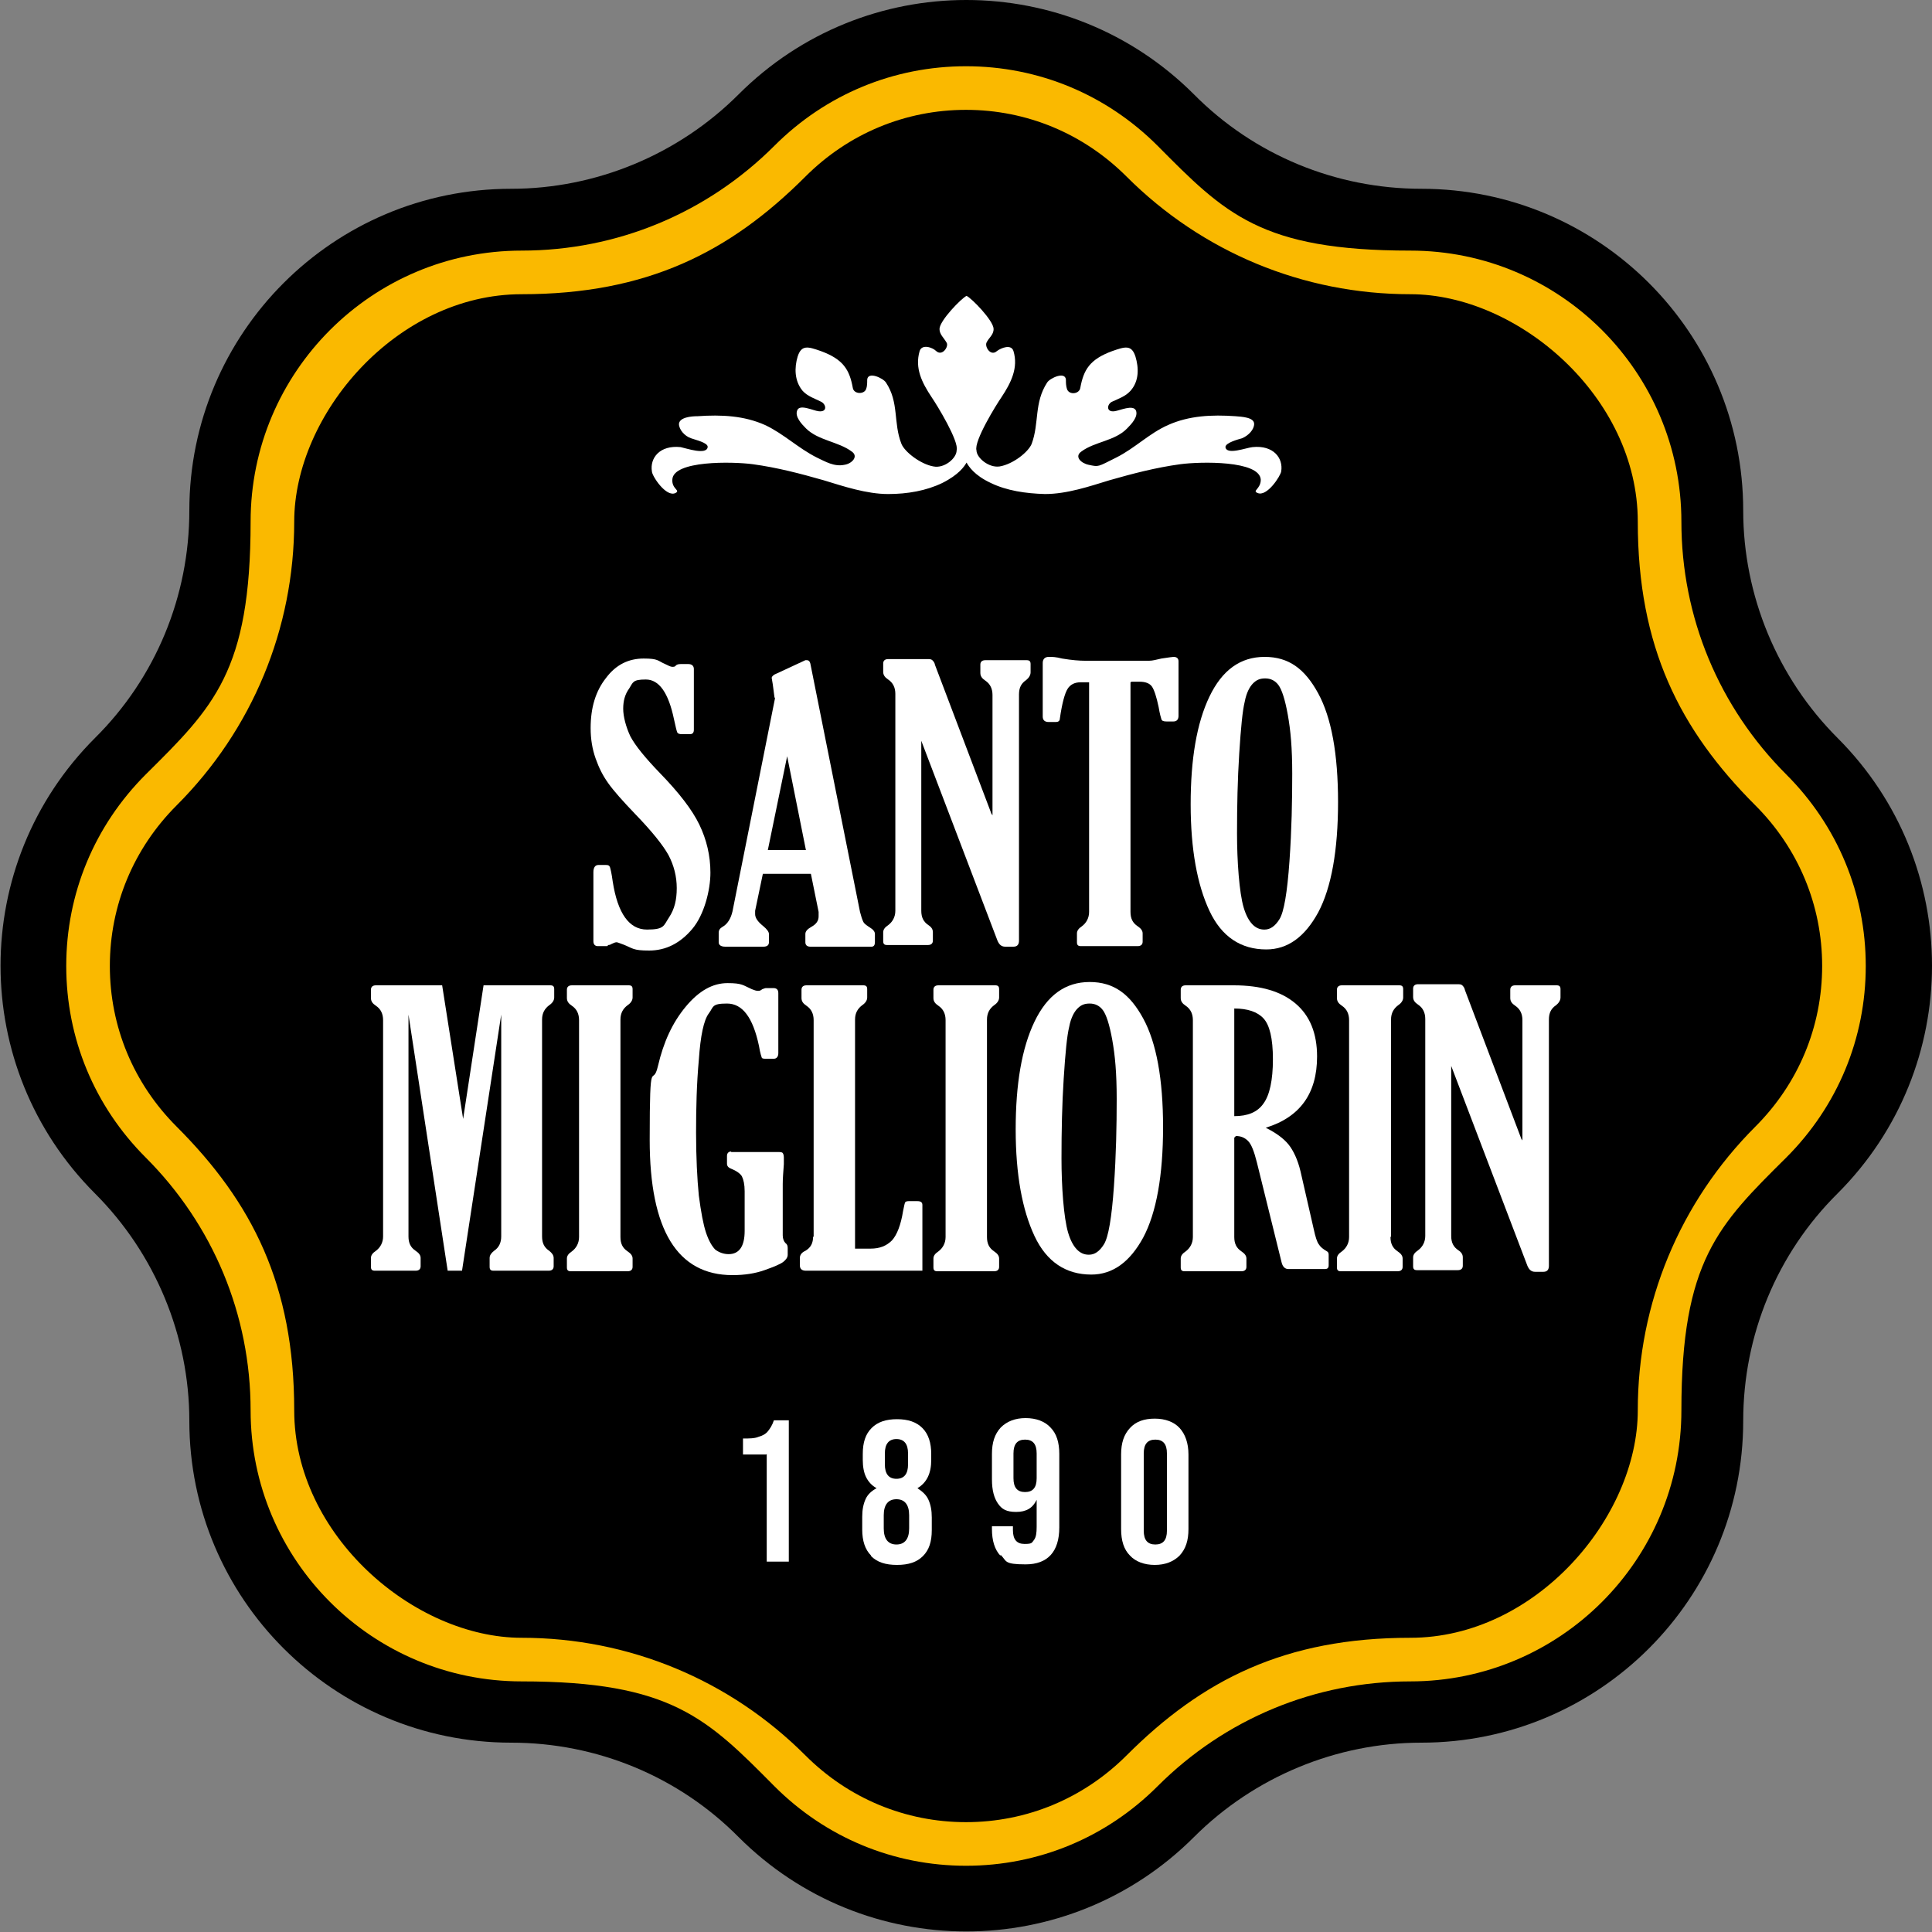
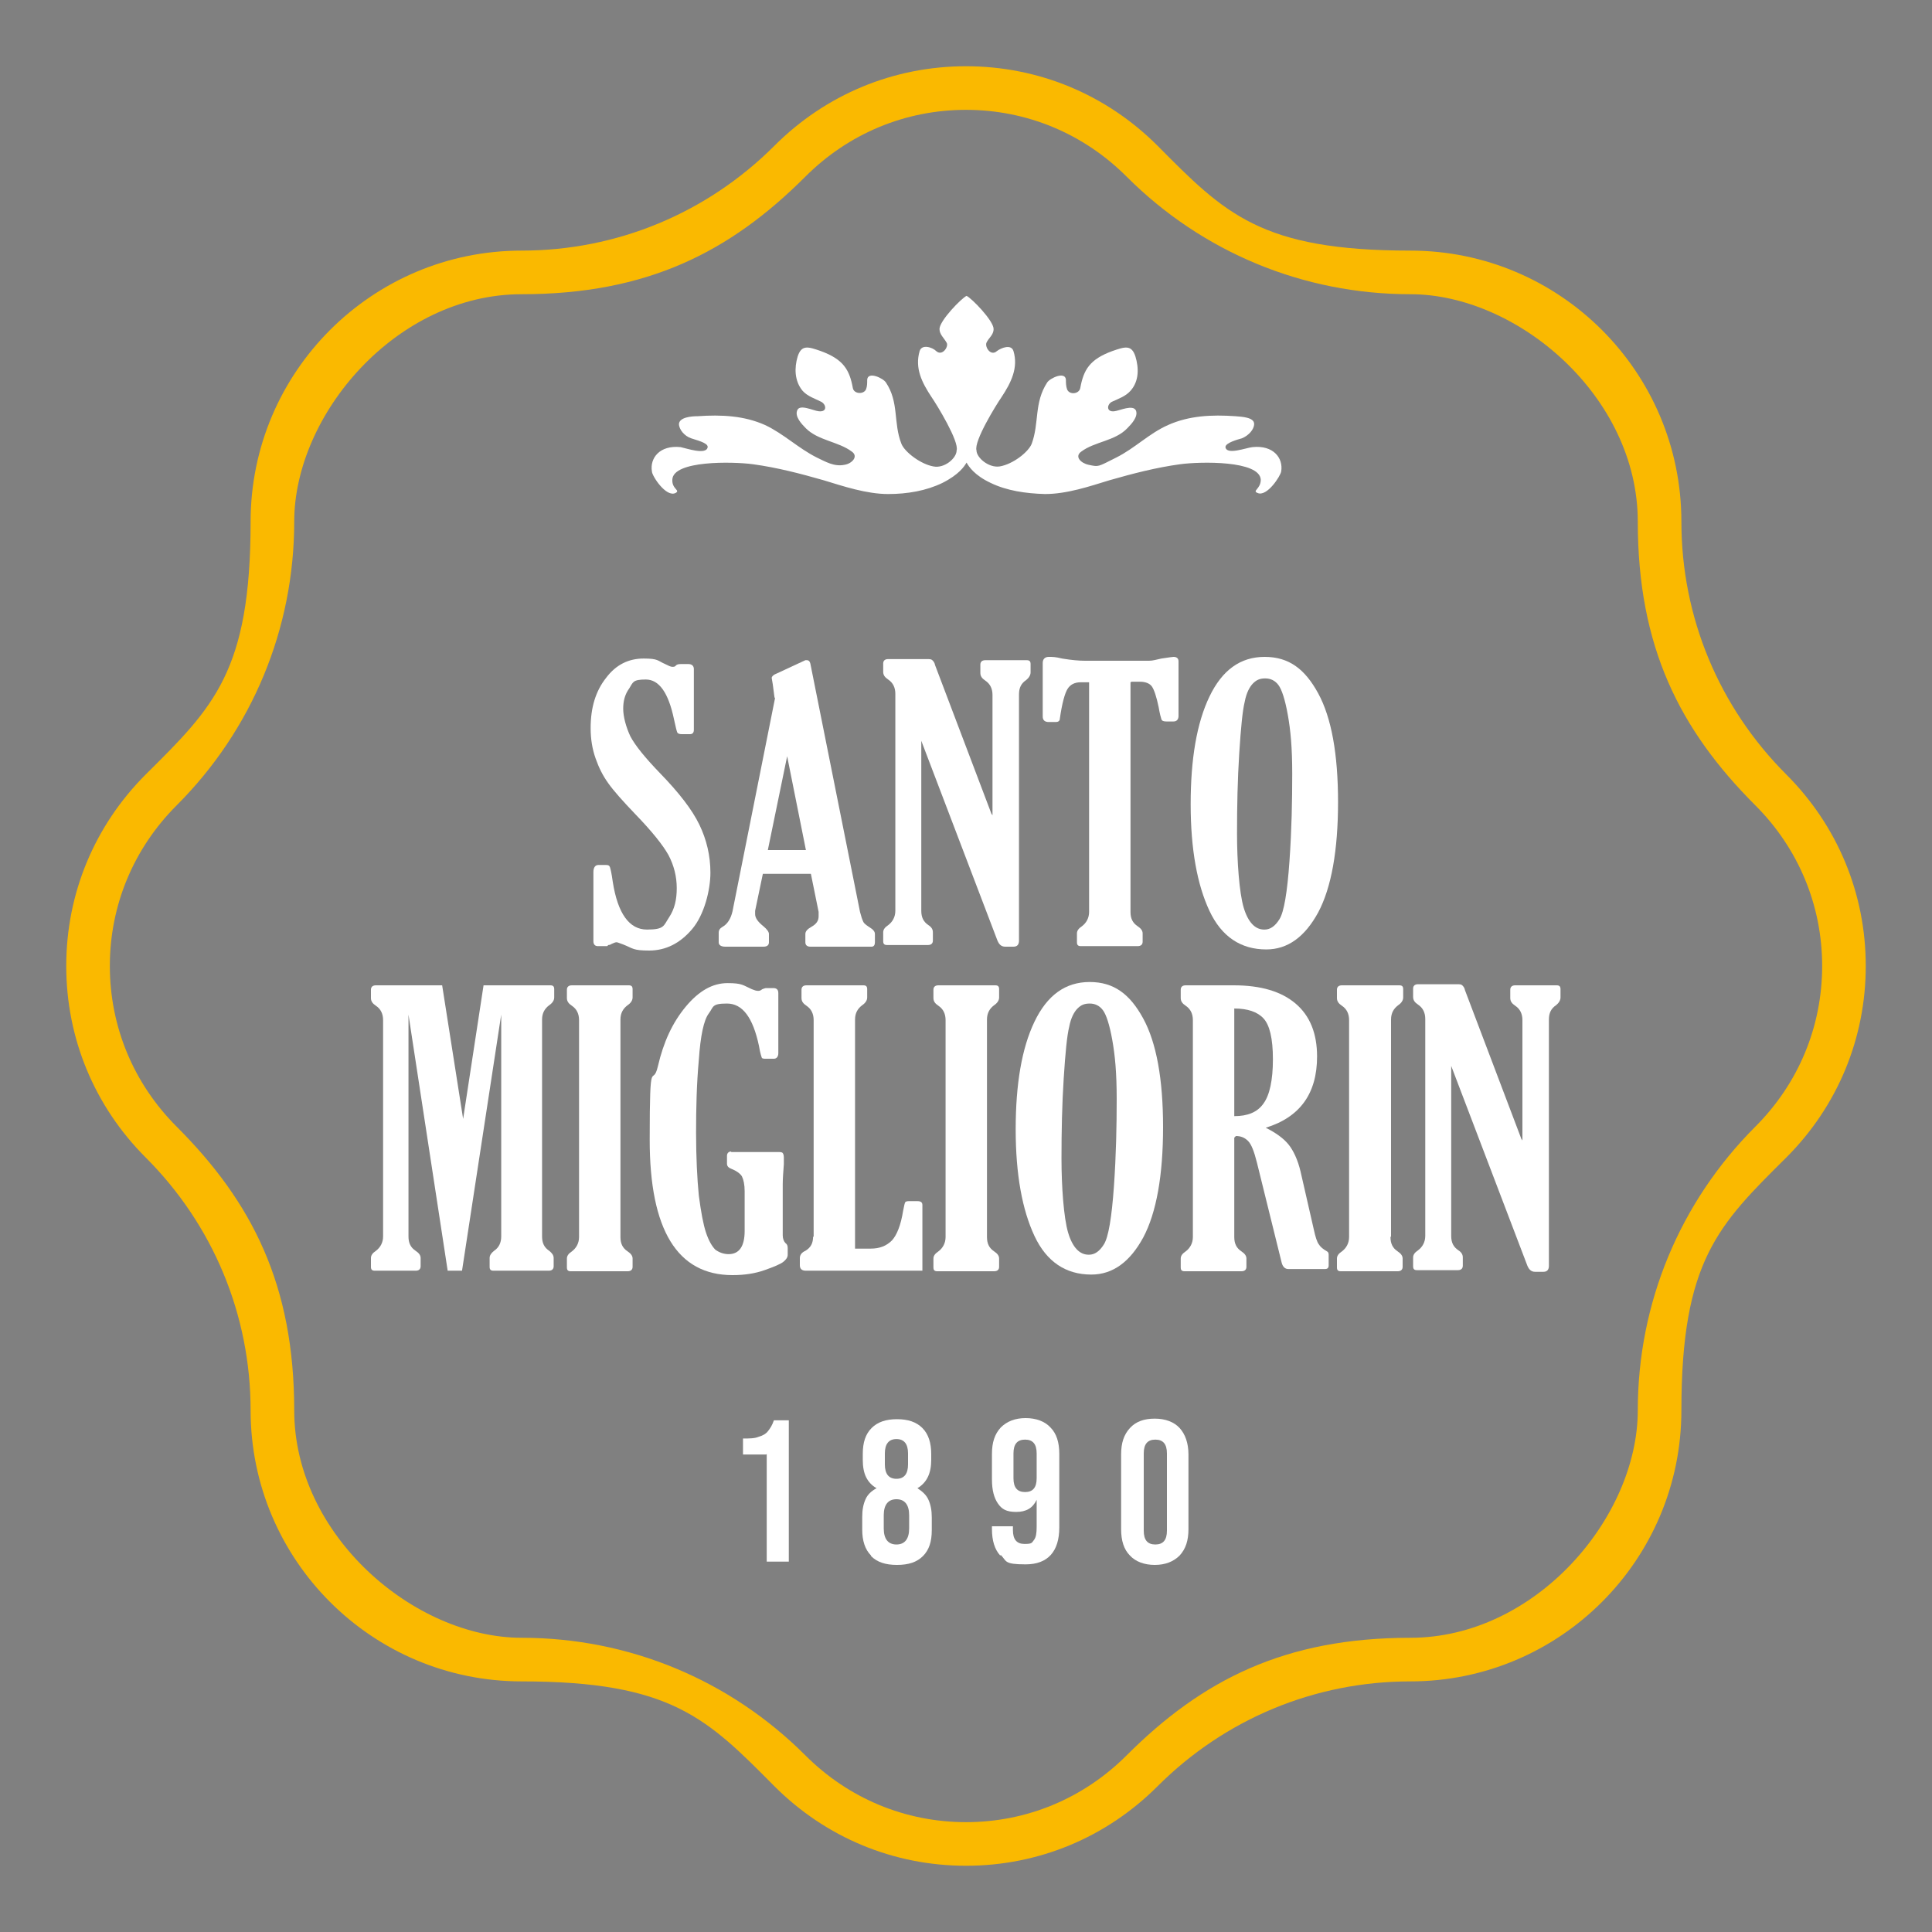
<svg xmlns="http://www.w3.org/2000/svg" id="Camada_1" data-name="Camada 1" version="1.1" viewBox="0 0 350 350">
  <rect x="0" y="0" width="350" height="350" fill="#808080" stroke="none" />
  <defs>
    <style>
      .cls-1 {
        fill: #000;
      }

      .cls-1, .cls-2, .cls-3 {
        stroke-width: 0px;
      }

      .cls-2 {
        fill: #fab900;
      }

      .cls-3 {
        fill: #fff;
      }
    </style>
  </defs>
-   <path class="cls-1" d="M332.9,216.2h0c22.8-22.8,22.8-59.7,0-82.5h0c-10.9-10.9-17.1-25.8-17.1-41.2h0c0-32.2-26.1-58.3-58.3-58.3h0c-15.5,0-30.3-6.1-41.2-17.1h0c-22.8-22.8-59.7-22.8-82.5,0h0c-10.9,10.9-25.8,17.1-41.2,17.1h0c-32.2,0-58.3,26.1-58.3,58.3h0c0,15.5-6.1,30.3-17.1,41.2h0c-22.8,22.8-22.8,59.7,0,82.5h0c10.9,10.9,17.1,25.8,17.1,41.2h0c0,32.2,26.1,58.3,58.3,58.3h0c15.5,0,30.3,6.1,41.2,17.1h0c22.8,22.8,59.7,22.8,82.5,0h0c10.9-10.9,25.8-17.1,41.2-17.1h0c32.2,0,58.3-26.1,58.3-58.3h0c0-15.5,6.1-30.3,17.1-41.2Z" />
  <path class="cls-2" d="M323.6,140.3c-12.2-12.2-19-28.5-19-45.8,0-27.1-22-49.1-49.1-49.1s-33.6-6.7-45.8-19c-9.3-9.3-21.6-14.4-34.7-14.4s-25.4,5.1-34.7,14.4c-12.2,12.2-28.5,19-45.8,19-27.1,0-49.1,22-49.1,49.1s-6.7,33.6-19,45.8c-9.3,9.3-14.4,21.6-14.4,34.7s5.1,25.4,14.4,34.7c12.2,12.2,19,28.5,19,45.8,0,27.1,22,49.1,49.1,49.1s33.6,6.7,45.8,19c9.3,9.3,21.6,14.4,34.7,14.4s25.4-5.1,34.7-14.4c12.2-12.2,28.5-19,45.8-19,27.1,0,49.1-22,49.1-49.1s6.7-33.6,19-45.8c9.3-9.3,14.4-21.6,14.4-34.7s-5.1-25.4-14.4-34.7ZM318,204.1c-13.7,13.7-21.3,32-21.3,51.4s-18.5,41.2-41.2,41.2-37.7,7.6-51.4,21.3c-7.8,7.8-18.1,12.1-29.1,12.1s-21.3-4.3-29.1-12.1c-13.7-13.7-32-21.3-51.4-21.3s-41.2-18.5-41.2-41.2-7.6-37.7-21.3-51.4c-7.8-7.8-12.1-18.1-12.1-29.1s4.3-21.3,12.1-29.1c13.7-13.7,21.3-32,21.3-51.4s18.5-41.2,41.2-41.2,37.7-7.6,51.4-21.3c7.8-7.8,18.1-12.1,29.1-12.1s21.3,4.3,29.1,12.1c13.7,13.7,32,21.3,51.4,21.3s41.2,18.5,41.2,41.2,7.6,37.7,21.3,51.4c7.8,7.8,12.1,18.1,12.1,29.1s-4.3,21.3-12.1,29.1h0Z" />
  <g>
    <path class="cls-3" d="M110,171.4h-1.7c-.5,0-.8-.3-.8-.9v-12.5c0-.8.3-1.3.9-1.3h1.4c.4,0,.6.1.7.4.1.3.3,1.1.5,2.6.9,5.8,3,8.7,6.2,8.7s3-.7,4-2.2,1.4-3.2,1.4-5.3-.5-4.1-1.5-6c-1-1.8-3-4.3-6-7.4-2.3-2.4-3.9-4.2-4.9-5.6s-1.7-2.8-2.3-4.5-.9-3.5-.9-5.5c0-3.7.9-6.7,2.8-9.1,1.8-2.4,4.1-3.5,6.8-3.5s2.5.4,3.9,1c.6.3,1,.5,1.3.5s.5,0,.7-.3c.3-.2.6-.2,1-.2h1.2c.6,0,1,.3,1,.9v11c0,.5-.2.8-.7.8h-1.5c-.4,0-.7-.1-.8-.3-.1-.2-.3-1-.6-2.4-1-4.8-2.7-7.2-5.1-7.2s-2.3.5-3,1.6c-.8,1.1-1.1,2.3-1.1,3.7s.5,3.3,1.3,5c.9,1.7,2.7,3.9,5.4,6.7,3.4,3.5,5.8,6.6,7.1,9.3,1.3,2.7,2,5.6,2,8.7s-1.1,7.6-3.3,10.2c-2.2,2.6-4.8,3.9-7.8,3.9s-2.9-.4-4.7-1.1c-.6-.2-1-.4-1.2-.4s-.5.1-.9.3c-.3.2-.5.2-.6.2h0Z" />
    <path class="cls-3" d="M140.3,126.3l-.3-2.3c-.1-.7-.2-1.1-.2-1.2,0-.2.2-.4.5-.6l5.6-2.6c0,0,.2,0,.3,0,.3,0,.5.2.6.6l9,45c.2.8.4,1.4.6,1.8s.7.7,1.3,1.1c.5.3.8.7.8,1.1v1.5c0,.5-.2.8-.6.8h-11.1c-.6,0-.9-.3-.9-.8v-1.5c0-.5.4-.9,1.1-1.3.9-.5,1.3-1.1,1.3-1.9s0-.5,0-.8l-1.4-6.9h-8.7l-1.4,6.7c0,.3,0,.5,0,.6,0,.7.5,1.4,1.5,2.2.6.5,1,1,1,1.4v1.5c0,.5-.3.8-1,.8h-6.9c-.8,0-1.2-.3-1.2-.8v-1.7c0-.5.2-.8.7-1.1.9-.5,1.5-1.5,1.8-2.8l7.7-38.6h0ZM142.6,137l-3.5,17h6.9l-3.4-17h0Z" />
    <path class="cls-3" d="M179.8,147.7v-21.8c0-1.1-.4-2-1.3-2.6-.6-.4-.9-.8-.9-1.4v-1.5c0-.5.3-.8.9-.8h7.5c.5,0,.7.2.7.7v1.5c0,.5-.3,1-.8,1.4-.9.6-1.3,1.4-1.3,2.6v44.6c0,.7-.3,1.1-1,1.1h-1.5c-.7,0-1.1-.4-1.4-1.1l-13.8-36.2v30.8c0,1.2.4,2,1.3,2.6.6.4.8.8.8,1.3v1.5c0,.5-.3.8-.9.8h-7.4c-.5,0-.7-.2-.7-.7v-1.6c0-.5.3-.9.9-1.3.8-.6,1.3-1.5,1.3-2.6v-39.3c0-1.1-.4-2-1.3-2.6-.6-.4-.9-.8-.9-1.4v-1.5c0-.5.3-.8.9-.8h7c.5,0,.8,0,1,.2s.4.4.5.9l10.2,26.9h0Z" />
    <path class="cls-3" d="M204.8,123.6v41.6c0,1.2.4,2,1.3,2.6.6.4.9.8.9,1.3v1.5c0,.5-.3.8-.9.8h-10.3c-.5,0-.7-.2-.7-.7v-1.6c0-.5.3-.9.9-1.3.8-.6,1.3-1.5,1.3-2.6v-41.6h-1.5c-1.1,0-1.9.4-2.4,1.2s-1,2.6-1.4,5.4c0,.4-.3.6-.7.6h-1.3c-.7,0-1.1-.3-1.1-1v-9.7c0-.7.4-1.1,1.1-1.1s1.2,0,2.4.3c1.8.3,3.2.4,4.1.4h11.7c.6,0,1.3-.2,2.2-.4,1.3-.2,2.1-.3,2.2-.3.6,0,.9.3.9.8v9.9c0,.6-.3,1-.9,1h-1.3c-.5,0-.8-.1-.9-.4s-.3-1-.5-2.2c-.4-1.9-.8-3.1-1.2-3.7-.4-.6-1.2-.9-2.2-.9h-1.5Z" />
    <path class="cls-3" d="M229.4,172c-4.6,0-8.1-2.3-10.3-7s-3.4-11.1-3.4-19.3,1.1-14.7,3.4-19.5c2.3-4.8,5.6-7.2,10-7.2s7.3,2.2,9.7,6.6c2.4,4.4,3.6,11,3.6,19.7s-1.2,15.5-3.6,20c-2.4,4.4-5.5,6.7-9.4,6.7h0ZM229.1,168.4c1,0,1.9-.6,2.7-1.9s1.4-4.8,1.8-10.5c.4-5.7.5-11,.5-15.8s-.3-7.9-.8-10.7c-.5-2.8-1.1-4.6-1.7-5.4-.6-.8-1.4-1.2-2.4-1.2s-1.6.3-2.2.9c-.6.6-1.2,1.7-1.5,3.3-.4,1.6-.7,4.7-1,9.4-.3,4.7-.4,9.5-.4,14.5s.4,10.7,1.2,13.4,2.1,4,3.7,4h0Z" />
    <path class="cls-3" d="M69.4,224.1v-39.3c0-1.1-.4-2-1.3-2.6-.6-.4-.9-.8-.9-1.4v-1.5c0-.5.3-.8.9-.8h12l3.8,24.2,3.7-24.2h12.1c.5,0,.7.2.7.7v1.5c0,.5-.3,1-.9,1.4-.8.6-1.3,1.4-1.3,2.6v39.3c0,1.2.4,2,1.3,2.6.5.4.8.8.8,1.3v1.5c0,.5-.3.8-.9.8h-10c-.5,0-.7-.2-.7-.7v-1.6c0-.5.3-.9.8-1.3.9-.6,1.3-1.5,1.3-2.6v-40.2l-7.1,46.4h-2.6l-7.1-46.4v40.2c0,1.2.4,2,1.3,2.6.6.4.9.8.9,1.3v1.5c0,.5-.3.8-.9.8h-7.4c-.5,0-.7-.2-.7-.7v-1.6c0-.5.3-.9.9-1.3.8-.6,1.3-1.5,1.3-2.6h0Z" />
    <path class="cls-3" d="M112.4,224.1c0,1.2.4,2,1.3,2.6.6.4.9.8.9,1.3v1.5c0,.5-.3.8-.9.8h-10.3c-.5,0-.7-.2-.7-.7v-1.6c0-.5.3-.9.9-1.3.8-.6,1.3-1.5,1.3-2.6v-39.3c0-1.1-.4-2-1.3-2.6-.6-.4-.9-.8-.9-1.4v-1.5c0-.5.3-.8.9-.8h10.3c.5,0,.7.2.7.7v1.5c0,.5-.3,1-.9,1.4-.8.6-1.3,1.4-1.3,2.6v39.3h0Z" />
    <path class="cls-3" d="M132.4,208.7h8.4c.5,0,.9,0,1,.2.1.1.2.4.2.8s0,.6,0,1.2c-.1,1.4-.2,2.6-.2,3.6v9.3c0,.6.2,1.1.5,1.4.3.2.4.5.4.9v1.2c0,.5-.3.9-.8,1.3-.5.4-1.7.9-3.4,1.5s-3.6.9-5.8.9c-10,0-15-8.2-15-24.5s.5-9.1,1.5-13.4,2.6-7.8,5-10.7c2.4-2.9,4.9-4.3,7.6-4.3s2.8.4,4.4,1.1c.5.2.8.3,1.1.3s.4,0,.8-.3c.3-.1.5-.2.7-.2h1.3c.6,0,.9.3.9.9v10.9c0,.6-.3,1-.8,1h-1.4c-.4,0-.7,0-.8-.2,0,0-.3-.8-.5-2.1-1.1-5.2-3-7.7-5.8-7.7s-2.4.6-3.3,1.8c-.9,1.2-1.5,4-1.8,8.4-.4,4.4-.5,8.8-.5,13.2s.2,8.4.5,11.4c.4,3,.8,5.2,1.3,6.7.5,1.5,1.1,2.5,1.7,3.1.7.5,1.5.8,2.4.8,1.9,0,2.9-1.4,2.9-4.2v-7.2c0-1.2-.2-2.1-.5-2.7-.3-.5-1-1-2-1.4-.5-.2-.7-.5-.7-.9v-1.4c0-.5.3-.8.8-.8h0Z" />
    <path class="cls-3" d="M147.4,224.1v-39.3c0-1.1-.4-2-1.3-2.6-.6-.4-.9-.8-.9-1.4v-1.5c0-.5.3-.8.9-.8h10.3c.5,0,.7.2.7.7v1.5c0,.5-.3,1-.9,1.4-.8.6-1.3,1.4-1.3,2.6v41.5h2.8c1.7,0,2.9-.5,3.9-1.5.9-1,1.6-2.8,2-5.3.2-1,.3-1.5.4-1.6,0-.1.3-.2.6-.2h1.6c.6,0,.9.2.9.7v11.9h-21.1c-.7,0-1.1-.3-1.1-1v-1.3c0-.5.3-1,1-1.3,1-.6,1.4-1.4,1.4-2.6h0Z" />
    <path class="cls-3" d="M178.8,224.1c0,1.2.4,2,1.3,2.6.6.4.9.8.9,1.3v1.5c0,.5-.3.8-.9.8h-10.3c-.5,0-.7-.2-.7-.7v-1.6c0-.5.3-.9.9-1.3.8-.6,1.3-1.5,1.3-2.6v-39.3c0-1.1-.4-2-1.3-2.6-.6-.4-.9-.8-.9-1.4v-1.5c0-.5.3-.8.9-.8h10.3c.5,0,.7.2.7.7v1.5c0,.5-.3,1-.9,1.4-.8.6-1.3,1.4-1.3,2.6v39.3h0Z" />
    <path class="cls-3" d="M197.7,230.9c-4.6,0-8.1-2.3-10.3-7s-3.4-11.1-3.4-19.3,1.1-14.7,3.4-19.5c2.3-4.8,5.6-7.2,10-7.2s7.3,2.2,9.7,6.6c2.4,4.4,3.6,11,3.6,19.7s-1.2,15.5-3.6,20c-2.4,4.4-5.5,6.7-9.4,6.7ZM197.3,227.3c1,0,1.9-.6,2.7-1.9s1.4-4.8,1.8-10.5c.4-5.7.5-11,.5-15.8s-.3-7.9-.8-10.7c-.5-2.8-1.1-4.6-1.7-5.4-.6-.8-1.4-1.2-2.4-1.2s-1.6.3-2.2.9c-.6.6-1.2,1.7-1.5,3.3-.4,1.6-.7,4.7-1,9.4-.3,4.7-.4,9.5-.4,14.5s.4,10.7,1.2,13.4c.8,2.7,2.1,4,3.7,4h0Z" />
    <path class="cls-3" d="M223.6,206.1v18c0,1.2.4,2,1.3,2.6.6.4.9.8.9,1.3v1.5c0,.5-.3.8-.9.8h-10.3c-.5,0-.7-.2-.7-.7v-1.6c0-.5.3-.9.9-1.3.8-.6,1.3-1.5,1.3-2.6v-39.3c0-1.1-.4-2-1.3-2.6-.6-.4-.9-.8-.9-1.4v-1.5c0-.5.3-.8.9-.8h8.7c4.9,0,8.6,1.1,11.2,3.3,2.6,2.2,3.9,5.4,3.9,9.6,0,6.7-3.1,11-9.3,12.9,1.8.9,3.2,1.9,4.1,3,.9,1.1,1.7,2.8,2.2,4.9l2.4,10.5c.3,1.4.6,2.3.9,2.7.3.5.8.9,1.5,1.3.2.1.3.3.3.6v1.9c0,.5-.2.7-.7.7h-6.6c-.6,0-1-.4-1.2-1.1l-4.5-18.2c-.5-2-1-3.3-1.6-3.9-.6-.6-1.3-.9-2.2-.9h0ZM223.6,182.7v19.5c2.4,0,4.2-.7,5.3-2.3,1.1-1.5,1.7-4.2,1.7-8s-.6-6.2-1.7-7.4c-1.1-1.2-2.9-1.8-5.3-1.8Z" />
    <path class="cls-3" d="M251.9,224.1c0,1.2.4,2,1.3,2.6.6.4.9.8.9,1.3v1.5c0,.5-.3.8-.9.8h-10.3c-.5,0-.7-.2-.7-.7v-1.6c0-.5.3-.9.9-1.3.8-.6,1.3-1.5,1.3-2.6v-39.3c0-1.1-.4-2-1.3-2.6-.6-.4-.9-.8-.9-1.4v-1.5c0-.5.3-.8.9-.8h10.4c.5,0,.7.2.7.7v1.5c0,.5-.3,1-.9,1.4-.8.6-1.3,1.4-1.3,2.6v39.3h0Z" />
    <path class="cls-3" d="M275.8,206.6v-21.8c0-1.1-.4-2-1.3-2.6-.6-.4-.9-.8-.9-1.4v-1.5c0-.5.3-.8.9-.8h7.5c.5,0,.7.2.7.7v1.5c0,.5-.3,1-.8,1.4-.9.6-1.3,1.4-1.3,2.6v44.6c0,.7-.3,1.1-1,1.1h-1.5c-.7,0-1.1-.4-1.4-1.1l-13.8-36.2v30.8c0,1.2.4,2,1.3,2.6.6.4.8.8.8,1.3v1.5c0,.5-.3.8-.9.8h-7.4c-.5,0-.7-.2-.7-.7v-1.6c0-.5.3-.9.9-1.3.8-.6,1.3-1.5,1.3-2.6v-39.3c0-1.1-.4-2-1.3-2.6-.6-.4-.9-.8-.9-1.4v-1.5c0-.5.3-.8.9-.8h7c.5,0,.8,0,1,.2s.4.4.5.9l10.2,26.9h0Z" />
  </g>
  <path class="cls-3" d="M118.1,85.4c0,.8,2.6,4.8,4.3,3.9.9-.5-.7-.7-.6-2.4.1-3.5,10.9-3.3,14.6-2.8,4.4.6,8.6,1.7,12.8,2.9,3.6,1.1,7.8,2.5,11.7,2.5,3.5,0,6.9-.6,9.8-2,3-1.5,4-3,4.4-3.7.4.7,1.4,2.3,4.4,3.7,2.9,1.4,6.3,1.9,9.8,2,4,0,8.1-1.4,11.7-2.5,4.2-1.2,8.4-2.3,12.8-2.9,3.7-.5,14.4-.7,14.6,2.8,0,1.7-1.6,2-.6,2.4,1.7.8,4.2-3.1,4.3-3.9.4-2.4-1.4-4.8-5.2-4.4-1.1.1-4.7,1.5-4.9,0,0-.8,2.3-1.4,3-1.6,1.2-.5,2.2-1.6,2.2-2.6,0-1.2-2.2-1.3-3.4-1.4-4.3-.3-8.4-.1-12.2,1.6-3.4,1.5-6,4.2-9.4,5.9s-3.1,1.7-5,1.3c-1.4-.3-2.6-1.5-1.3-2.4,2.4-1.8,6.1-1.9,8.3-4.2.8-.8,2-2.1,1.6-3.2-.5-1.2-3,0-3.9.1-1.5.2-1.4-1.2-.5-1.7,1.3-.6,2.5-1,3.4-2,1.6-1.8,1.5-4.2.9-6.2-.7-2.2-1.9-1.8-4.2-1-4.1,1.5-5.2,3.4-5.8,6.7-.2,1.1-2,1.3-2.4.2-.2-.6-.2-1.2-.2-1.7-.1-1.6-2.9-.3-3.4.5-2.4,3.7-1.4,7.3-2.8,11.1-.6,1.5-3.4,3.7-5.8,4.1-2,.3-4.2-1.6-4.2-2.9-.5-1.7,3.6-8.3,4.5-9.6,1.8-2.7,3.1-5.4,2.2-8.4-.4-1.3-2.2-.6-3,0-1.1,1-2.2-.7-1.9-1.5.4-.9,1.3-1.4,1.3-2.5,0-1.5-4-5.6-4.9-6,0,0,0,0,0,0,0,0,0,0,0,0-.9.4-4.9,4.5-4.9,6,0,1,.8,1.6,1.3,2.5.4.7-.8,2.5-1.9,1.5-.7-.7-2.6-1.3-3,0-.9,3.1.4,5.7,2.2,8.4.9,1.3,5,8,4.5,9.6,0,1.4-2.2,3.3-4.2,2.9-2.3-.4-5.2-2.6-5.8-4.1-1.5-3.8-.4-7.5-2.8-11.1-.5-.8-3.3-2.1-3.4-.5,0,.6,0,1.2-.2,1.7-.4,1-2.2.9-2.4-.2-.6-3.3-1.7-5.2-5.8-6.7-2.3-.8-3.5-1.2-4.2,1-.6,2-.6,4.4.9,6.2.9,1,2.2,1.4,3.4,2,.9.5,1.1,1.9-.5,1.7-1-.1-3.5-1.4-3.9-.1-.4,1.1.8,2.4,1.6,3.2,2.2,2.2,5.9,2.4,8.3,4.2,1.3.9,0,2.2-1.3,2.4-1.9.4-3.5-.6-5-1.3-3.4-1.7-6-4.3-9.4-5.9-3.8-1.7-7.9-1.9-12.2-1.6-1.2,0-3.3.2-3.4,1.4,0,1,1,2.2,2.2,2.6.8.3,3.1.8,3,1.6-.2,1.5-3.9.2-4.9,0-3.8-.4-5.6,2-5.2,4.4h0Z" />
  <g>
    <path class="cls-3" d="M138.8,263.5h-4.2v-2.9c1.1,0,2.1,0,2.8-.3.7-.2,1.3-.5,1.7-1s.8-1.1,1.1-2h2.7v25.6h-4v-19.5h0Z" />
    <path class="cls-3" d="M157.8,281.8c-1.1-1.1-1.6-2.7-1.6-4.7v-2.3c0-1.3.2-2.3.6-3.2.4-.9,1.1-1.5,2-2h0c-.9-.5-1.5-1.2-1.9-2-.4-.8-.6-1.9-.6-3.1v-1.1c0-2.1.5-3.6,1.6-4.7,1.1-1.1,2.6-1.6,4.6-1.6s3.5.5,4.6,1.6c1.1,1.1,1.6,2.7,1.6,4.7v1.1c0,2.4-.8,4.1-2.5,5.1h0c.9.6,1.6,1.2,2,2.1.4.9.6,1.9.6,3.2v2.3c0,2.1-.5,3.6-1.6,4.7-1.1,1.1-2.6,1.6-4.7,1.6s-3.6-.5-4.7-1.6h0ZM164.7,276.9v-2.4c0-1.9-.8-2.9-2.3-2.9s-2.3,1-2.3,2.9v2.4c0,1.9.8,2.9,2.3,2.9s2.3-1,2.3-2.9ZM164.5,265.3v-2c0-1.7-.7-2.6-2.1-2.6s-2.1.9-2.1,2.6v2c0,1.7.7,2.6,2.1,2.6s2.1-.9,2.1-2.6Z" />
    <path class="cls-3" d="M181.2,281.8c-1-1.1-1.5-2.7-1.5-4.8v-.5h3.8v.7c0,1.7.7,2.5,2.1,2.5s1.3-.2,1.7-.7.5-1.3.5-2.4v-4.9h0c-.7,1.5-1.9,2.2-3.7,2.2s-2.6-.5-3.3-1.5-1.1-2.4-1.1-4.4v-4.6c0-2.1.5-3.6,1.6-4.8,1.1-1.1,2.6-1.7,4.5-1.7s3.5.6,4.5,1.7c1.1,1.1,1.6,2.7,1.6,4.8v13.3c0,4.4-2.1,6.7-6.1,6.7s-3.4-.6-4.5-1.7h0ZM187.8,267.8v-4.5c0-1.7-.7-2.5-2.1-2.5s-2.1.8-2.1,2.5v4.5c0,1.7.7,2.5,2.1,2.5s2.1-.8,2.1-2.5Z" />
    <path class="cls-3" d="M204.7,281.8c-1.1-1.1-1.6-2.7-1.6-4.8v-13.5c0-2.1.5-3.6,1.6-4.8s2.6-1.7,4.5-1.7,3.5.6,4.5,1.7c1,1.1,1.6,2.7,1.6,4.8v13.5c0,2.1-.5,3.6-1.6,4.8-1.1,1.1-2.6,1.7-4.5,1.7s-3.5-.6-4.5-1.7ZM211.4,277.3v-14c0-1.7-.7-2.5-2.1-2.5s-2.1.8-2.1,2.5v14c0,1.7.7,2.5,2.1,2.5s2.1-.8,2.1-2.5Z" />
  </g>
</svg>